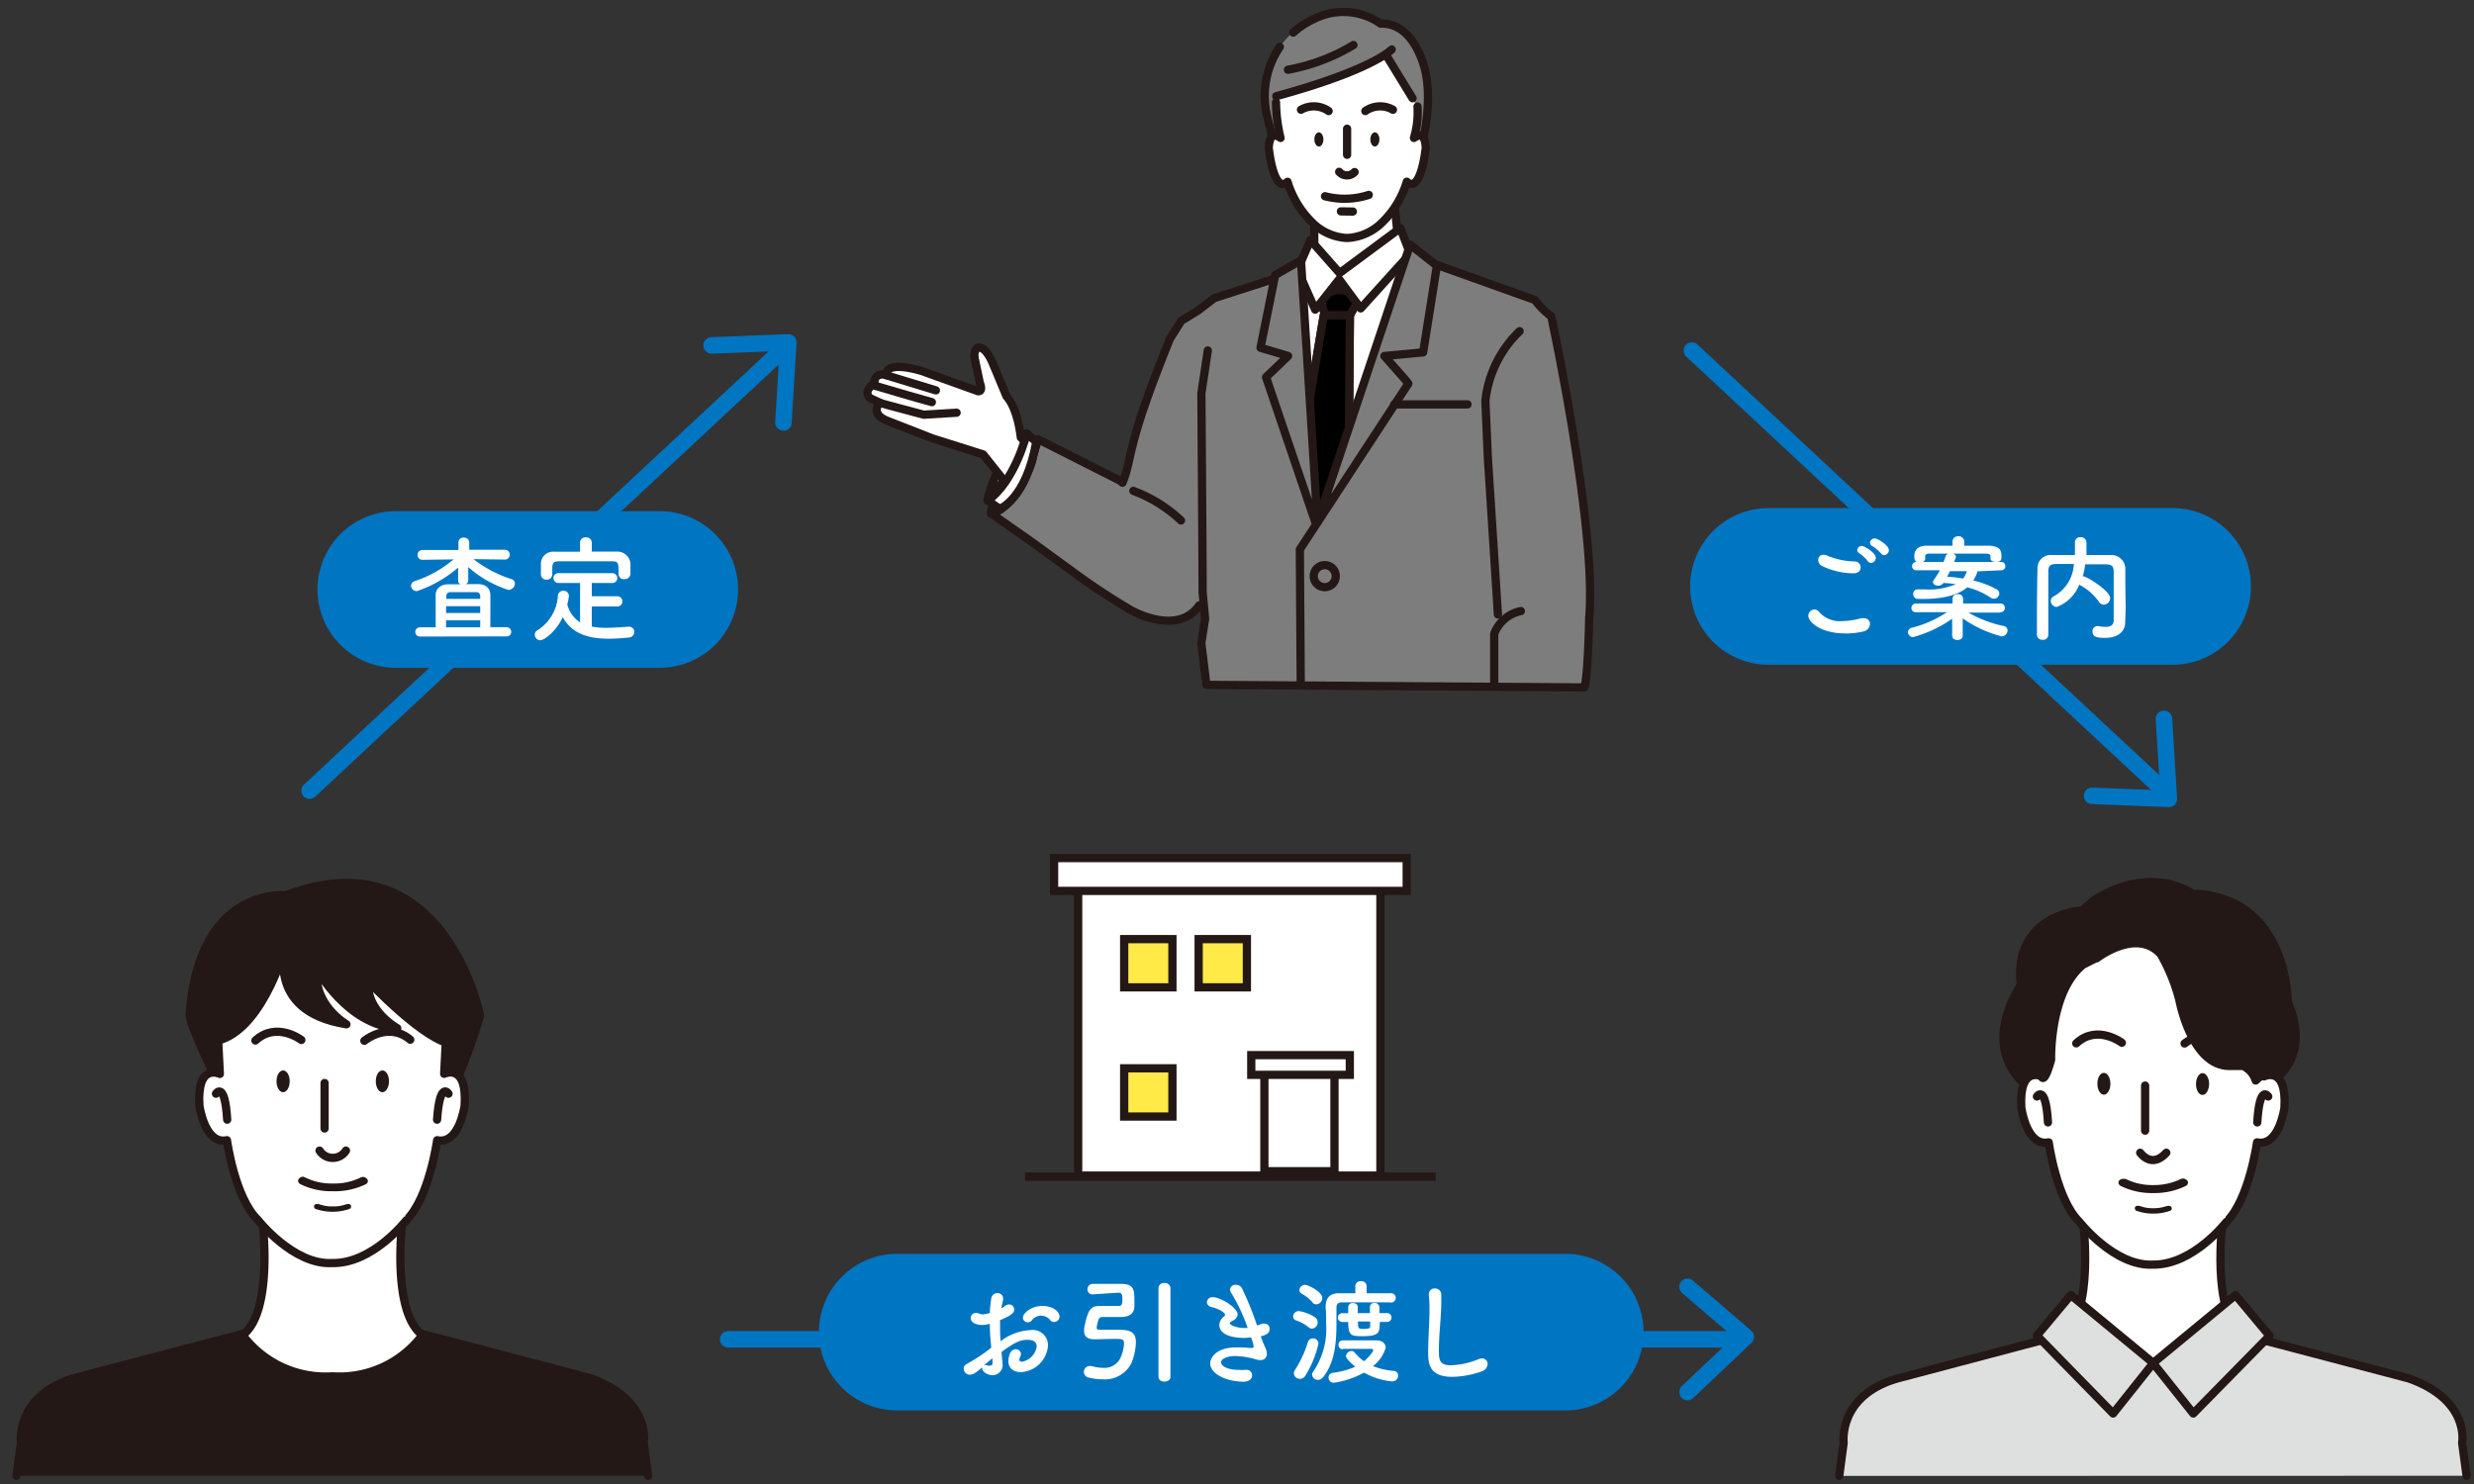
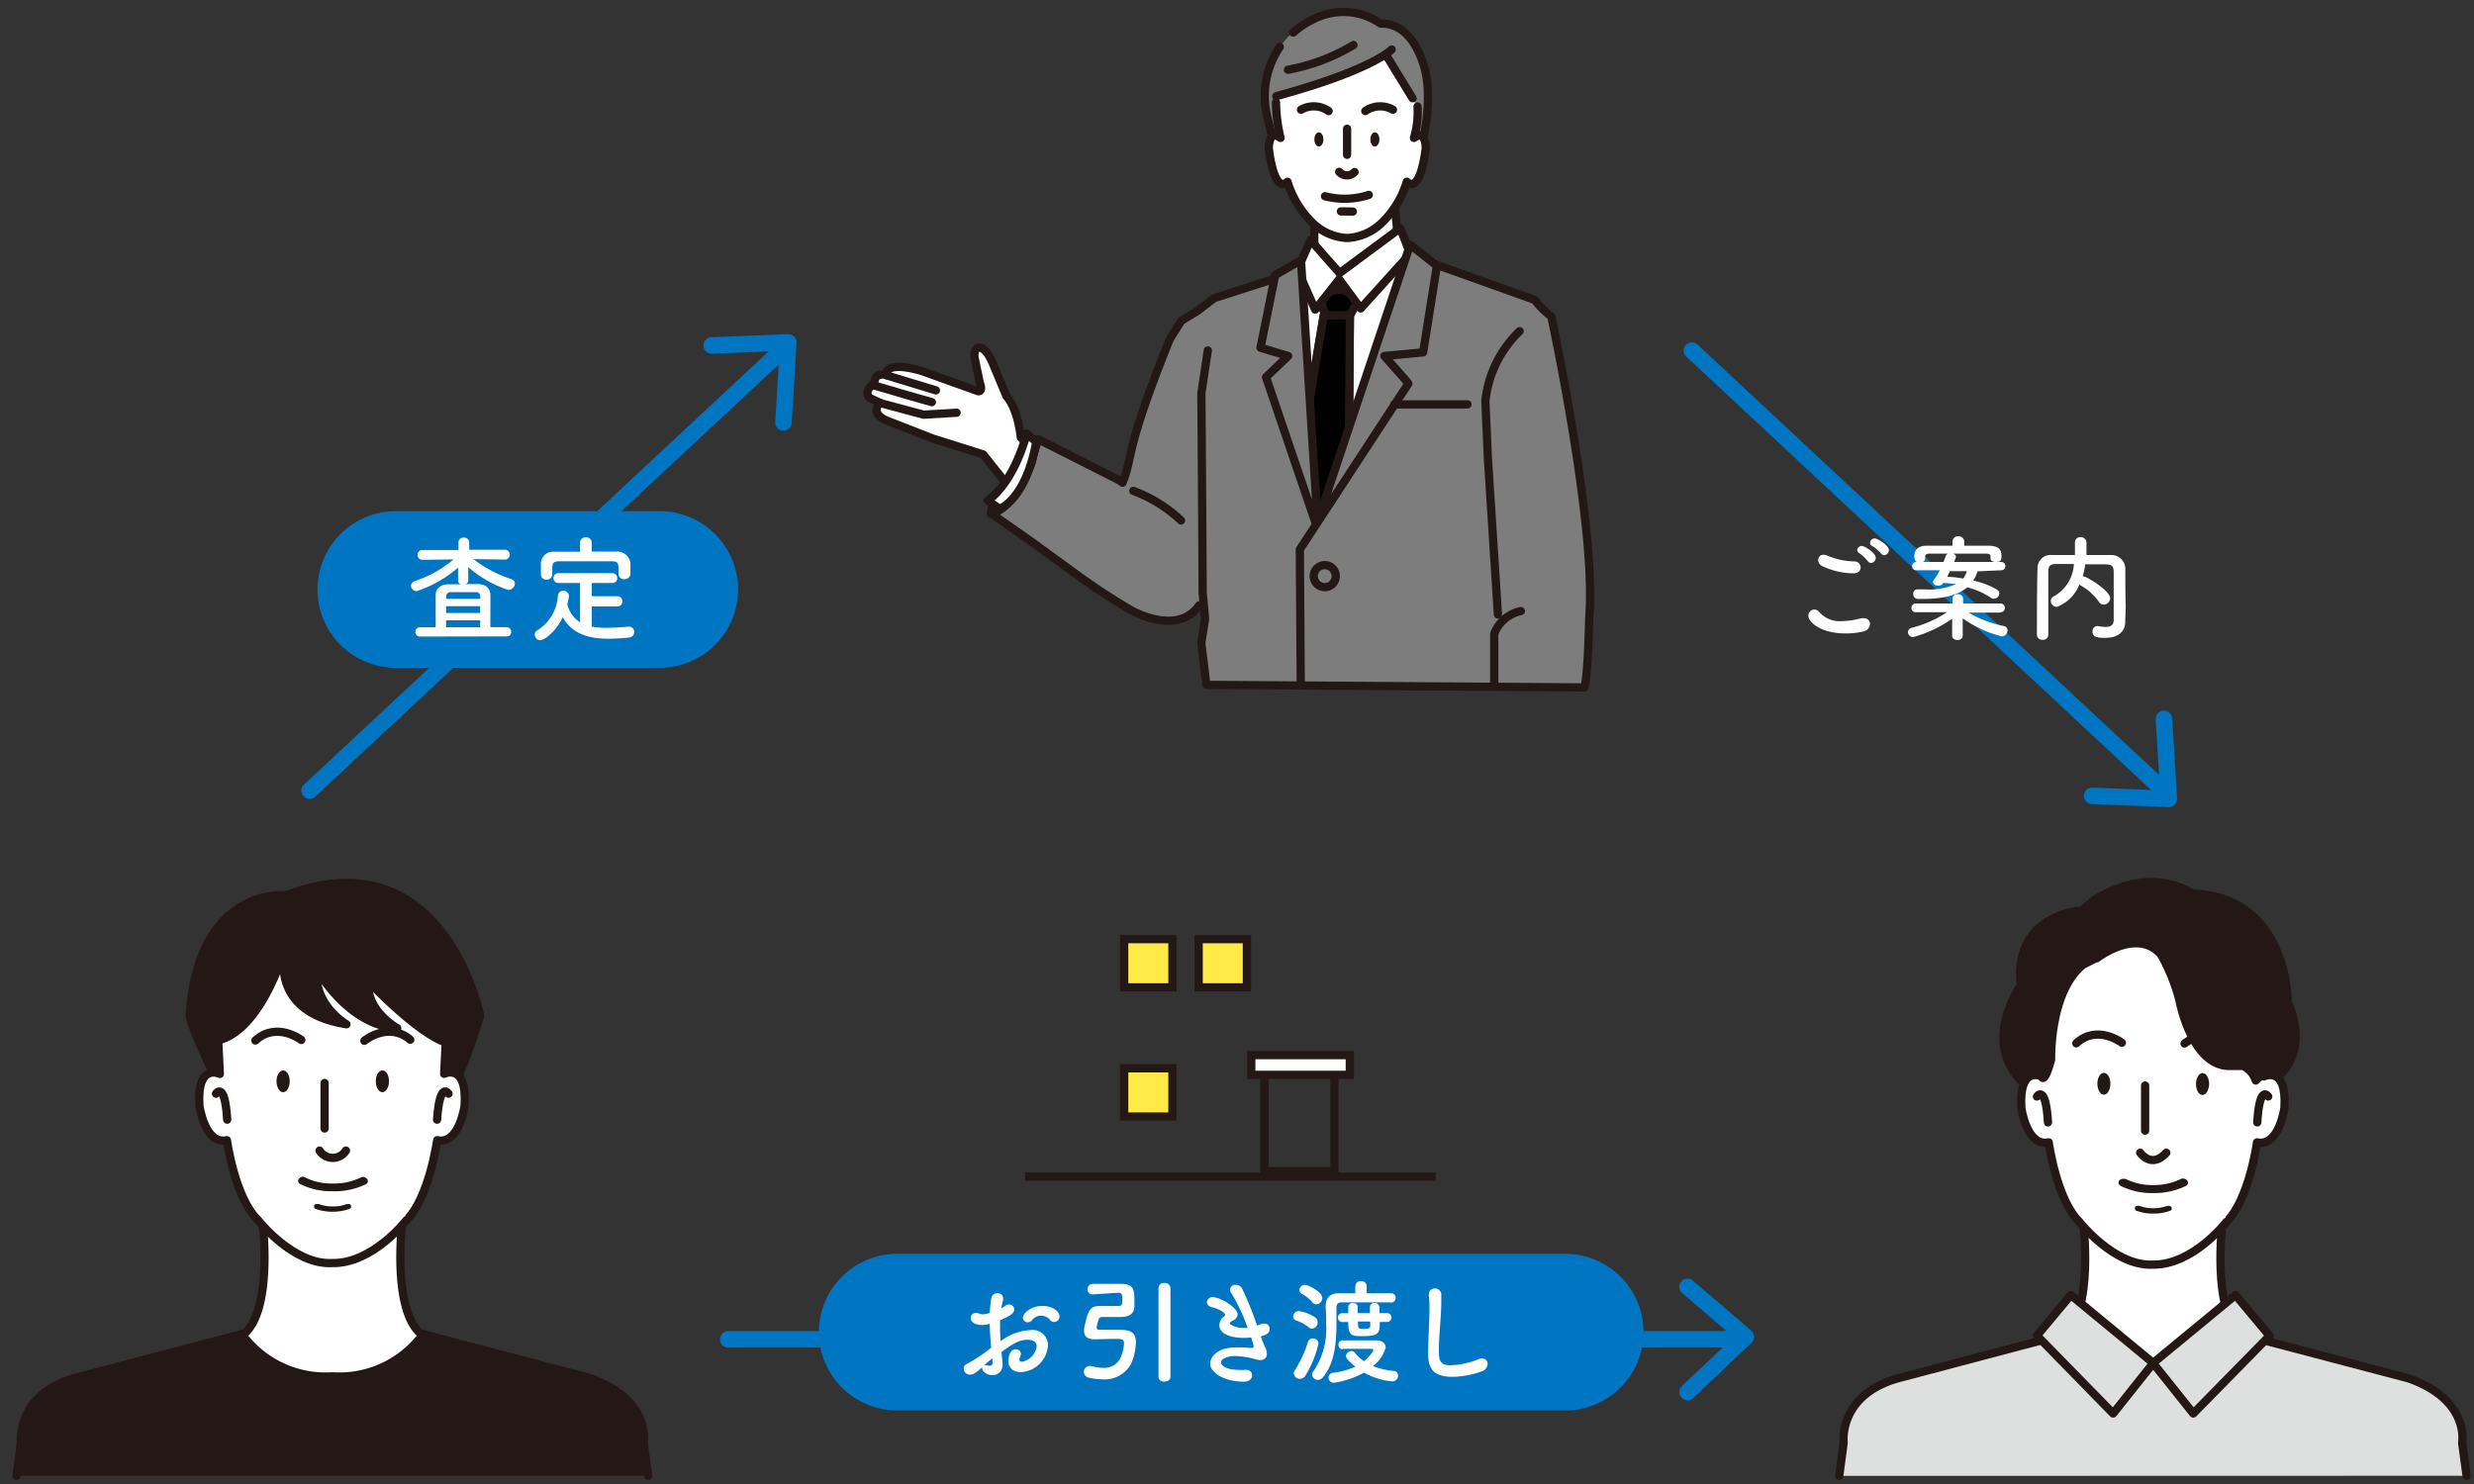
<svg xmlns="http://www.w3.org/2000/svg" id="レイヤー_1" data-name="レイヤー 1" viewBox="0 0 300 180">
  <rect x="0" y="0" width="300" height="180" fill="#333333" stroke="none" />
  <defs>
    <style>.cls-1,.cls-4,.cls-5{fill:#231815;}.cls-1,.cls-12,.cls-13,.cls-14,.cls-15,.cls-17,.cls-18,.cls-2,.cls-3,.cls-5,.cls-6{stroke:#231815;}.cls-1,.cls-11,.cls-15,.cls-17,.cls-18,.cls-2,.cls-3,.cls-5,.cls-6,.cls-7{stroke-linecap:round;stroke-linejoin:round;}.cls-10,.cls-12,.cls-2{fill:#fff;}.cls-11,.cls-13,.cls-3,.cls-7{fill:none;}.cls-5{stroke-width:0.5px;}.cls-6{fill:#dedfdf;}.cls-11,.cls-7{stroke:#0075c2;}.cls-7{stroke-width:2px;}.cls-8{fill:#0075c2;}.cls-9{isolation:isolate;}.cls-11{stroke-width:2px;}.cls-12,.cls-13,.cls-14{stroke-miterlimit:10;}.cls-14{fill:#ffea47;}.cls-15,.cls-16{fill:#7d7d7d;}.cls-17{fill:#007eca;}</style>
  </defs>
  <path class="cls-1" d="M78.59,179l-.54-4s1-5.18-6.5-7.85l-22.2-5.84H31.23L9,167.15C1.82,169.29,2.54,175,2.54,175L2,179" />
  <path class="cls-2" d="M48.8,148l-8.48,2.56L31.82,148s1.4,11.09-2.4,13.94a12.56,12.56,0,0,0,10.9,5,12.57,12.57,0,0,0,10.9-5C47.4,159.08,48.8,148,48.8,148Z" />
  <path class="cls-1" d="M34.65,108.6S24.1,107.42,23,123.06c-.12,1.13,4.1,9.95,4.8,10.66,0,0,4.26,5.33,5.15,8.06L43.17,146l10.67-11.61a71.25,71.25,0,0,0,4.38-11.2S53.86,101.25,34.65,108.6Z" />
  <path class="cls-3" d="M44.19,125.6s3.37-1.66,5.44,1.17" />
  <path class="cls-3" d="M36.54,125.6s-3.37-1.66-5.45,1.17" />
  <path class="cls-4" d="M47.17,131.15c0,.74-.36,1.33-.8,1.33s-.8-.59-.8-1.33.35-1.31.8-1.31S47.17,130.41,47.17,131.15Z" />
  <path class="cls-4" d="M35.13,131.15c0,.74-.36,1.33-.8,1.33s-.8-.59-.8-1.33.36-1.31.8-1.31S35.13,130.41,35.13,131.15Z" />
  <path class="cls-3" d="M38.75,139.56a1.89,1.89,0,0,0,3.2,0" />
  <path class="cls-3" d="M41,132.66S40,131,39.68,135.81" />
  <path class="cls-2" d="M32,148h0s3.37,4.22,8.27,4.14c4.71.24,9-4.14,9-4.14h0c2.78-2.71,3.74-9.7,3.74-9.7,2.7.58,3.33-4.21,3.33-4.21.32-5.23-2.48-3.84-2.48-3.84l.21-4.15c-.5-11.85-9.63-13-13.75-12.83" />
  <path class="cls-3" d="M54.39,132.66S53.33,131,53,135.81" />
  <path class="cls-2" d="M49.28,148h0s-4.09,5.31-9,5.2c-4.71.26-9-5.22-9-5.22h0c-2.81-2.69-3.76-9.68-3.76-9.68-2.7.59-3.34-4.21-3.34-4.21-.32-5.22,2.48-3.83,2.48-3.83l-.21-4.16c.49-11.84,9.63-12.94,13.82-12.82" />
  <path class="cls-3" d="M26.19,132.66s1.07-1.64,1.36,3.15" />
  <path class="cls-3" d="M44.18,126.24s2.89-2.39,5.57-.13" />
  <path class="cls-3" d="M36.54,126.14s-3-2.29-5.57.07" />
  <path class="cls-4" d="M47.17,131.15c0,.74-.36,1.33-.8,1.33s-.8-.59-.8-1.33.35-1.31.8-1.31S47.17,130.41,47.17,131.15Z" />
  <path class="cls-4" d="M35.13,131.15c0,.74-.36,1.33-.8,1.33s-.8-.59-.8-1.33.36-1.31.8-1.31S35.13,130.41,35.13,131.15Z" />
  <path class="cls-3" d="M38.75,139.56a1.89,1.89,0,0,0,3.2,0" />
  <path class="cls-1" d="M34.74,114.43s-2.86,8.21,7.27,9.81c0,0-4.09-2.37-3.56-6.64,0,0,3.67,6.75,9.72,7.11,0,0-3.85-2.13-3.5-5.68,0,0,7,7.45,10.35,7.63C55,126.68,52.18,110.2,34.74,114.43Z" />
  <path class="cls-1" d="M33.06,114l1.68.44s-2.62,9.9-7.93,11.66l-.68-6.59Z" />
  <line class="cls-3" x1="39.36" y1="131.36" x2="39.36" y2="136.88" />
  <path class="cls-5" d="M38.52,146.3a.17.17,0,0,1,.1,0,4.83,4.83,0,0,0,1.73.28,4.65,4.65,0,0,0,1.73-.28h.1a.23.23,0,0,1,.14,0s0,0,0,.06,0,0-.08.06a6.07,6.07,0,0,1-3.83,0,.06.06,0,0,1-.07-.06.05.05,0,0,1,0-.06.18.18,0,0,1,.1,0Z" />
  <path class="cls-5" d="M36.72,143a.41.41,0,0,1,.19.05,7.39,7.39,0,0,0,3.42.75,7.49,7.49,0,0,0,3.45-.72A.65.65,0,0,1,44,143a.36.36,0,0,1,.27.12.16.16,0,0,1,.09.15c0,.06-.05.12-.16.17a8.38,8.38,0,0,1-3.85.8,8.25,8.25,0,0,1-3.79-.82c-.11-.05-.16-.12-.16-.19a.17.17,0,0,1,.07-.13.36.36,0,0,1,.27-.12Z" />
  <path class="cls-6" d="M299.1,179l-.54-4s1-5.15-6.45-7.8l-22.06-5.8H252L230,167.22c-7.17,2.12-6.44,7.8-6.44,7.8l-.53,4" />
  <path class="cls-2" d="M271.88,162c-3.76-2.83-2.38-13.84-2.38-13.84l-8.45,2.51-8.45-2.51s1.39,11-2.38,13.84l10.87,3.3Z" />
  <path class="cls-3" d="M265.28,127s3.34-1.65,5.4,1.16" />
  <path class="cls-3" d="M257.67,127s-3.35-1.65-5.41,1.16" />
  <path class="cls-4" d="M267.88,131.46c0,.72-.35,1.35-.8,1.35s-.79-.59-.79-1.32.36-1.33.79-1.33S267.88,130.73,267.88,131.46Z" />
  <path class="cls-4" d="M255.91,131.45c0,.74-.36,1.33-.79,1.33s-.79-.59-.79-1.33.35-1.32.79-1.32S255.91,130.73,255.91,131.45Z" />
  <path class="cls-3" d="M259.52,139.82s1.37,2,3.17,0" />
-   <path class="cls-3" d="M261.77,133s-1.06-1.61-1.34,3.14" />
  <path class="cls-2" d="M252.83,148.19h0s3.36,4.19,8.22,4.11c4.68.25,8.93-4.11,8.93-4.11h0c2.76-2.69,3.71-9.63,3.71-9.63,2.68.57,3.32-4.19,3.32-4.19.31-5.19-2.48-3.81-2.48-3.81l.22-4.13c-.49-11.77-9.55-12.86-13.7-12.74" />
  <path class="cls-3" d="M275.05,133s-1.05-1.61-1.33,3.14" />
  <path class="cls-2" d="M270,148.19h0s-4.06,5.27-8.93,5.2c-4.68.24-8.93-5.2-8.93-5.2h0c-2.76-2.69-3.71-9.63-3.71-9.63-2.68.57-3.32-4.19-3.32-4.19-.31-5.19,2.48-3.81,2.48-3.81l-.22-4.13c.49-11.77,9.57-12.86,13.7-12.74" />
  <path class="cls-3" d="M247,133s1.06-1.61,1.34,3.14" />
  <path class="cls-4" d="M267.88,131.46c0,.72-.35,1.35-.8,1.35s-.79-.59-.79-1.32.36-1.33.79-1.33S267.88,130.73,267.88,131.46Z" />
  <path class="cls-4" d="M255.91,131.45c0,.74-.36,1.33-.79,1.33s-.79-.59-.79-1.33.35-1.32.79-1.32S255.91,130.73,255.91,131.45Z" />
  <path class="cls-3" d="M259.52,139.82s1.37,2,3.17,0" />
  <line class="cls-3" x1="260.12" y1="131.67" x2="260.12" y2="137.14" />
  <path class="cls-5" d="M259.29,146.51h.1a4.7,4.7,0,0,0,1.71.29,5.08,5.08,0,0,0,1.72-.28h.1a.2.2,0,0,1,.13,0s.05,0,.05.06,0,0-.08.06a5.48,5.48,0,0,1-1.92.31,5.23,5.23,0,0,1-1.88-.31.07.07,0,0,1-.09-.06.09.09,0,0,1,0-.06A.31.31,0,0,1,259.29,146.51Z" />
  <path class="cls-5" d="M257.5,143.24a.45.45,0,0,1,.19,0,7.41,7.41,0,0,0,3.4.75,7.64,7.64,0,0,0,3.42-.74.46.46,0,0,1,.2-.05.43.43,0,0,1,.28.11.18.18,0,0,1,.08.15c0,.06-.05.13-.16.18a8.4,8.4,0,0,1-3.82.82,8.28,8.28,0,0,1-3.79-.82c-.11-.06-.16-.13-.16-.19a.17.17,0,0,1,.07-.14A.4.4,0,0,1,257.5,143.24Z" />
  <path class="cls-3" d="M264.9,126.57s2.88-2.37,5.54-.12" />
  <path class="cls-3" d="M257.3,126.48s-3-2.28-5.53.07" />
  <path class="cls-6" d="M251.11,157.08l10,8.25-4.87,6.12L247,162Z" />
  <path class="cls-6" d="M271.08,157.08l-10,8.25,4.88,6.12,9.25-9.42Z" />
  <path class="cls-1" d="M254.26,116.23s4.83-3.76,7.77-.47a22.68,22.68,0,0,1,2.24,5.53s1.41,7.78,5.88,8H272a2.92,2.92,0,0,1,1.53,1.77l1.41-1.29,1.29.82s3.9-2.8,1.18-9.08c0,0,.07-12.78-11.6-13.13,0,0-4.76-3.59-11.83.77l-1.52,1.29s-8.36.36-7.42,9.07c0,0-4.71,6.59,0,11.53,0,0,1.68-1.49,2.51-.5h0c.34.91,1-1.38,1.17-2,0,0-.23-8.24,3.89-11.54l1.64-.82Z" />
  <line class="cls-7" x1="37.54" y1="95.9" x2="94.38" y2="42.89" />
  <path class="cls-7" d="M95,51.24l.59-9.71-9.3.37" />
  <path class="cls-8" d="M48,62H80a9.5,9.5,0,0,1,9.5,9.5h0A9.5,9.5,0,0,1,80,81H48a9.5,9.5,0,0,1-9.5-9.5h0A9.5,9.5,0,0,1,48,62Z" />
  <g class="cls-9">
    <path class="cls-10" d="M50.92,77.21a.56.56,0,1,1,0-1.12h1.91c0-1.22,0-3.24,0-3.94s.56-1.26,1.48-1.28c.47,0,1,0,1.54,0a.49.49,0,0,1-.3-.47l0-1.55a15,15,0,0,1-5,2.85.68.68,0,0,1-.71-.65.63.63,0,0,1,.47-.57A14.17,14.17,0,0,0,55,67.85l-3.76.05h0a.57.57,0,0,1-.6-.59.58.58,0,0,1,.61-.6l4.34,0,0-.89a.59.59,0,0,1,.65-.61.6.6,0,0,1,.66.58v0l0,.89,4.39,0a.6.6,0,0,1,0,1.19h0l-3.88-.05A15.19,15.19,0,0,0,62,70.24a.56.56,0,0,1,.44.54.81.81,0,0,1-.81.77,13.72,13.72,0,0,1-4.85-2.77l0,1.6a.48.48,0,0,1-.31.47c.54,0,1.06,0,1.49,0,.92,0,1.48.49,1.5,1.28s0,2.72,0,3.94H61.4a.57.57,0,0,1,.59.59.53.53,0,0,1-.59.53Zm7.31-3.68H54.09v.82h4.14Zm0,1.71H54.09v.85h4.14Zm0-2.6c0-.15,0-.28,0-.36a.47.47,0,0,0-.51-.46c-.43,0-1,0-1.54,0s-1.11,0-1.54,0a.48.48,0,0,0-.52.46v.36Z" />
    <path class="cls-10" d="M71.76,73.56V76a9.15,9.15,0,0,0,1.76.15c.93,0,1.88-.08,2.76-.14h0a.62.62,0,0,1,.63.65.68.68,0,0,1-.67.67c-.81.08-1.62.14-2.44.14-2.28,0-4.41-.51-5.56-2.61-.85,1.8-2.27,2.8-2.73,2.8a.68.68,0,0,1-.66-.68.58.58,0,0,1,.3-.52,5.32,5.32,0,0,0,2.5-4.19.65.65,0,0,1,.65-.62.66.66,0,0,1,.69.65,7.47,7.47,0,0,1-.2,1,3.62,3.62,0,0,0,1.55,2.19V70.71H67.79a.6.6,0,1,1,0-1.19h6.43a.59.59,0,0,1,.63.6.58.58,0,0,1-.63.59H71.76v1.61h3.06a.61.61,0,0,1,.65.63.6.6,0,0,1-.65.61Zm0-6.66c1,0,2.1,0,3.13,0a1.6,1.6,0,0,1,1.56,1.46c0,.21,0,.49,0,.75s0,.37,0,.51a.7.7,0,0,1-.74.63.62.62,0,0,1-.7-.61v0c0-1.4,0-1.54-.84-1.56-1.08,0-2.32,0-3.52,0-1,0-2,0-2.79,0s-.85.24-.89.76v.84a.65.65,0,0,1-.7.63.64.64,0,0,1-.68-.65c0-.18,0-.4,0-.64s0-.49,0-.71a1.47,1.47,0,0,1,1.6-1.39c1,0,2.09,0,3.15,0V65.81a.64.64,0,0,1,.7-.63.65.65,0,0,1,.72.63Z" />
  </g>
  <line class="cls-7" x1="262" y1="95.53" x2="205.16" y2="42.52" />
  <path class="cls-7" d="M262.4,87.19l.6,9.71-9.31-.37" />
-   <path class="cls-8" d="M214.45,61.63h49a9.5,9.5,0,0,1,9.5,9.5h0a9.5,9.5,0,0,1-9.5,9.5h-49a9.5,9.5,0,0,1-9.5-9.5h0A9.5,9.5,0,0,1,214.45,61.63Z" />
  <g class="cls-9">
    <path class="cls-10" d="M223.74,76.83c-2.9,0-4.46-1.35-4.46-2.15a.76.76,0,0,1,.73-.75.82.82,0,0,1,.63.35,3.3,3.3,0,0,0,2.66,1.06,9.57,9.57,0,0,0,2.38-.35,1.35,1.35,0,0,1,.33,0,.69.69,0,0,1,.75.71,1,1,0,0,1-.78.89A9.1,9.1,0,0,1,223.74,76.83Zm1-7.29a9,9,0,0,1-3.8-.89.8.8,0,0,1-.46-.72.61.61,0,0,1,.63-.64,1.1,1.1,0,0,1,.41.08,9,9,0,0,0,3.37.73.72.72,0,0,1,.73.71C225.64,69.18,225.36,69.54,224.76,69.54Zm1.75-1.47a4.62,4.62,0,0,0-1-.95.48.48,0,0,1-.28-.41.55.55,0,0,1,.57-.49c.31,0,1.68.84,1.68,1.44a.62.62,0,0,1-.57.62A.42.42,0,0,1,226.51,68.07Zm1.62-.92a4.44,4.44,0,0,0-1.06-.91.48.48,0,0,1-.29-.41.56.56,0,0,1,.57-.52c.35,0,1.72.83,1.72,1.42a.62.62,0,0,1-.57.61A.43.43,0,0,1,228.13,67.15Z" />
    <path class="cls-10" d="M242.53,74.3l-3.85,0A14.77,14.77,0,0,0,243,75.94a.54.54,0,0,1,.44.52.74.74,0,0,1-.7.73A14.11,14.11,0,0,1,238,75l0,2.11h0c0,.35-.32.52-.64.52s-.64-.17-.64-.52h0l0-2.06A15,15,0,0,1,232,77.27a.61.61,0,0,1-.64-.58.59.59,0,0,1,.52-.56,13.57,13.57,0,0,0,4.2-1.87l-3.74,0h0a.51.51,0,0,1-.56-.51.54.54,0,0,1,.58-.55h4.41v-.56c0-.07,0-.57.64-.57a.58.58,0,0,1,.64.55v.58h4.5a.52.52,0,0,1,.56.53.51.51,0,0,1-.55.53Zm-2.73-5a4.77,4.77,0,0,1-.52,1.12,10.08,10.08,0,0,1,2.87,1.09.56.56,0,0,1,.29.48.66.66,0,0,1-1.05.5,9.09,9.09,0,0,0-2.84-1.25c-1.11.93-2.87,1.41-5.45,1.41h-.55A.58.58,0,0,1,232,72a.51.51,0,0,1,.58-.51h.89a8.19,8.19,0,0,0,3.69-.63,14.18,14.18,0,0,0-1.49-.15l0,0a.77.77,0,0,1-.65.33c-.33,0-.62-.18-.62-.43a.5.5,0,0,1,.11-.29,8.17,8.17,0,0,0,.71-1.15h-2.82a.5.5,0,0,1-.54-.5.51.51,0,0,1,.54-.51l3.27,0c.1-.24.19-.48.27-.73a.58.58,0,0,1,.59-.32c.31,0,.64.15.64.39a.23.23,0,0,1,0,.11l-.21.55,5.7,0a.49.49,0,0,1,.51.51.48.48,0,0,1-.51.5Zm1.57-1.56v-.26c0-.28-.22-.33-.72-.33l-3.33,0-3.25,0c-.51,0-.61.13-.62.35v.26c0,.31-.32.47-.64.47-.65,0-.68-.43-.68-.75s.05-1.28,1.49-1.29c1,0,2.09,0,3.14,0v-.48a.67.67,0,0,1,.71-.67.68.68,0,0,1,.72.67v.48c.95,0,1.9,0,2.84,0,1.51,0,1.67.6,1.67,1.26,0,.38,0,.71-.69.71-.32,0-.64-.14-.64-.4Zm-4.92,1.54c-.1.23-.23.47-.34.69.66,0,1.33.1,1.95.2a3.38,3.38,0,0,0,.45-.89Z" />
    <path class="cls-10" d="M257.7,75.52v0c0,.81-.57,1.85-2.45,1.85-1,0-1.51-.13-1.51-.77a.6.6,0,0,1,.57-.66h.12a4.66,4.66,0,0,0,.88.1c.56,0,1-.18,1-.8,0-3.88,0-4.67,0-5.85,0-.8-.31-.92-1-.94h-2.46a7.19,7.19,0,0,1-.3,1.45h.05c.44,0,3.28,1.77,3.28,2.65a.8.8,0,0,1-.78.79.69.69,0,0,1-.58-.34,6.69,6.69,0,0,0-2.24-2,.5.5,0,0,1-.14-.1,4.72,4.72,0,0,1-2.74,2.72.75.75,0,0,1-.72-.73.63.63,0,0,1,.38-.57,4.73,4.73,0,0,0,2.42-3.91h-2.1c-.8,0-1,.24-1,.94,0,1.26,0,2.52,0,3.78V77a.61.61,0,0,1-.68.6.63.63,0,0,1-.7-.59h0c0-2.58,0-5.45.07-8.18a1.59,1.59,0,0,1,1.75-1.51q1.36,0,2.79,0c0-.56,0-1.15,0-1.49a.64.64,0,0,1,.68-.68.69.69,0,0,1,.72.7c0,.36,0,.95,0,1.47,1,0,2,0,3,0a1.68,1.68,0,0,1,1.71,1.62c0,1.57,0,3.1.05,4.67Z" />
  </g>
  <line class="cls-11" x1="88.3" y1="162.45" x2="211.3" y2="162.45" />
  <path class="cls-11" d="M204.63,168.85l7.07-6.7-7.07-6.07" />
  <path class="cls-8" d="M108.8,152.08h81a9.5,9.5,0,0,1,9.5,9.5h0a9.5,9.5,0,0,1-9.5,9.5h-81a9.5,9.5,0,0,1-9.5-9.5h0A9.5,9.5,0,0,1,108.8,152.08Z" />
-   <rect class="cls-12" x="130.74" y="105.94" width="36.65" height="36.65" />
  <rect class="cls-13" x="153.32" y="129.31" width="8.5" height="12.75" />
-   <rect class="cls-12" x="127.82" y="104.08" width="42.76" height="3.98" />
  <rect class="cls-12" x="151.73" y="127.98" width="11.95" height="2.39" />
  <rect class="cls-14" x="136.32" y="113.91" width="5.85" height="5.85" />
  <rect class="cls-14" x="136.32" y="129.58" width="5.85" height="5.85" />
  <rect class="cls-14" x="145.35" y="113.91" width="5.85" height="5.85" />
  <line class="cls-13" x1="124.3" y1="142.72" x2="174.1" y2="142.72" />
  <g class="cls-9">
    <path class="cls-10" d="M120.2,163.46c-.11-1.1-.17-2-.18-2.89a3.48,3.48,0,0,1-.91.14c-.83,0-1.4-.33-1.4-.84a.62.62,0,0,1,.64-.62,1.11,1.11,0,0,1,.44.1.83.83,0,0,0,.36.07,3,3,0,0,0,.88-.17c0-.57.09-1.14.17-1.73a.74.74,0,0,1,.74-.67.65.65,0,0,1,.7.63,1.49,1.49,0,0,1,0,.21c-.09.33-.16.65-.22,1a2.7,2.7,0,0,0,.48-.3.75.75,0,0,1,.46-.17.62.62,0,0,1,.63.61c0,.4-.35.73-1.72,1.3,0,.25,0,.5,0,.76,0,.54,0,1.13.07,1.79a6.42,6.42,0,0,1,3.64-1.35,1.85,1.85,0,0,1,2.1,1.88,3.47,3.47,0,0,1-3.28,3.22c-.84,0-1.52-.43-1.52-1.33,0,0,0-1.44.89-1.44a.59.59,0,0,1,.63.57,1,1,0,0,1-.11.4.6.6,0,0,0-.08.28c0,.18.12.26.32.26a2.19,2.19,0,0,0,1.78-1.87c0-.43-.3-.79-1.12-.79s-1.46.24-3.14,1.47c0,.23.12,1.28.12,1.44a1.22,1.22,0,0,1-1.23,1.38c-.67,0-1.24-.47-1.24-.83a.41.41,0,0,1,0-.11c-.8.67-1.09.88-1.5.88a.74.74,0,0,1-.74-.74.58.58,0,0,1,.32-.53,21.47,21.47,0,0,0,2.63-1.7Zm.14,1.29c-.24.19-.59.5-1,.82h.12a1.35,1.35,0,0,1,.35.07.78.78,0,0,0,.26,0,.27.27,0,0,0,.28-.31v-.08Zm7-4.65a1.49,1.49,0,0,0-1.11-.52,1.43,1.43,0,0,0-1.13.6.62.62,0,0,1-.45.2.57.57,0,0,1-.61-.54c0-.57,1-1.44,2.39-1.44,1.16,0,2.05.64,2.05,1.27a.67.67,0,0,1-.64.68A.64.64,0,0,1,127.32,160.1Z" />
    <path class="cls-10" d="M132.48,157a.6.6,0,0,1-.61-.62.63.63,0,0,1,.63-.65h.55l2.91,0c1.52,0,1.6.71,1.6,2,0,.26,0,.49,0,.7,0,.86-.6,1.31-1.59,1.31l-2.22,0c-.31,0-.46.1-.53.29a6.17,6.17,0,0,0-.24,1c0,.21.16.26.29.26.32,0,1.25,0,2,0,1.36,0,2.47,0,2.47,1.5a7.08,7.08,0,0,1-.56,2.59,3.63,3.63,0,0,1-3.52,1.92,7,7,0,0,1-1.61-.2.73.73,0,0,1-.62-.71.71.71,0,0,1,.76-.7,1.55,1.55,0,0,1,.35.05,4.9,4.9,0,0,0,1.22.17,2.16,2.16,0,0,0,2-1,4.54,4.54,0,0,0,.54-2c0-.49-.34-.51-1-.51-.8,0-2.26.05-2.58.05-.92,0-1.26-.4-1.26-1,0-.08,0-.19,0-.29.45-2.34.8-2.75,1.88-2.75h.05l2.2,0c.39,0,.51-.13.51-.76s-.06-.85-.51-.85Zm8-.76a.64.64,0,0,1,.71-.62.66.66,0,0,1,.74.62V167c0,.39-.36.58-.73.58s-.72-.19-.72-.58Z" />
    <path class="cls-10" d="M152.92,162.18a11.44,11.44,0,0,0,.52,1.29,2,2,0,0,1,.18.72.73.73,0,0,1-.78.78,2.09,2.09,0,0,1-.63-.11,9.61,9.61,0,0,0-2.47-.38c-1,0-1.68.39-1.68.76s.62.92,2.19.92a4.61,4.61,0,0,0,.68,0,.5.5,0,0,1,.17,0,.65.65,0,0,1,.73.64c0,.61-.59.79-1,.79-2.23,0-4.08-1-4.08-2.21,0-.52.51-1.95,3.2-1.95.57,0,1.11,0,1.51.07l.27,0c.15,0,.29,0,.29-.21a6.8,6.8,0,0,0-.31-1.07,6.84,6.84,0,0,1-.91.06c-.26,0-2.94,0-2.94-1.58a1.32,1.32,0,0,1,.55-1,.28.28,0,0,0,.14-.23c0-.28-.84-.75-1.53-.9-.46-.08-.67-.36-.67-.63a.67.67,0,0,1,.73-.6c.88,0,3,1.26,3,2.1a.93.93,0,0,1-.6.75c-.25.12-.36.25-.36.36s.79.52,1.61.52a5.27,5.27,0,0,0,.56,0,21.13,21.13,0,0,0-2-4.26.74.74,0,0,1-.14-.41.64.64,0,0,1,.71-.56.82.82,0,0,1,.77.48,39,39,0,0,1,1.8,4.45l.67-.22a.87.87,0,0,1,.26,0,.59.59,0,0,1,.59.64c0,.55-.39.7-1.09.92Z" />
    <path class="cls-10" d="M158.7,161a4.83,4.83,0,0,0-1.54-.84.49.49,0,0,1-.35-.47.69.69,0,0,1,.67-.67,5,5,0,0,1,2,.77.73.73,0,0,1,.3.59.75.75,0,0,1-.65.77A.58.58,0,0,1,158.7,161Zm-1.08,6.24a.71.71,0,0,1-.73-.67.69.69,0,0,1,.13-.38,13.72,13.72,0,0,0,1.58-3.41.63.63,0,0,1,.62-.44.64.64,0,0,1,.66.63,12.71,12.71,0,0,1-1.56,3.84A.8.8,0,0,1,157.62,167.25Zm1.54-9.27a4.93,4.93,0,0,0-1.33-1.06.54.54,0,0,1-.27-.44.71.71,0,0,1,.7-.63c.3,0,2.08.81,2.08,1.61a.78.78,0,0,1-.72.76A.6.6,0,0,1,159.16,158Zm9.46,0c-.72,0-1.71,0-2.71,0-1.22,0-2.45,0-3.23,0-.47,0-.62.25-.62.66v.15c0,.53,0,1.12,0,1.77,0,2.15-.17,4.74-1.64,6.51a.79.79,0,0,1-.61.31.71.71,0,0,1-.71-.65.51.51,0,0,1,.13-.33,9.15,9.15,0,0,0,1.58-5.75c0-.77,0-1.48-.06-2v-.1c0-1.11.48-1.67,1.67-1.68h1.93v-.89a.61.61,0,0,1,.68-.57.62.62,0,0,1,.69.57v.89l2.91,0a.56.56,0,0,1,.62.55.59.59,0,0,1-.62.59Zm-5.8,5.69a.51.51,0,0,1-.51-.55.49.49,0,0,1,.49-.53h.58l2.52,0c.36,0,.7,0,1,0,.8,0,1.13.45,1.13.89a4.38,4.38,0,0,1-1.54,2.23,8.63,8.63,0,0,0,2.48.58.56.56,0,0,1,.57.58.71.71,0,0,1-.78.69,8.48,8.48,0,0,1-3.36-1.06,10.59,10.59,0,0,1-3.67,1.23.63.63,0,0,1-.63-.63.58.58,0,0,1,.54-.58,9.45,9.45,0,0,0,2.71-.74c-.24-.18-1.14-.94-1.14-1.3a.7.7,0,0,1,.69-.6.46.46,0,0,1,.35.16,5.38,5.38,0,0,0,1.16,1.08c.18-.15,1.11-1.05,1.11-1.34a.17.17,0,0,0-.18-.16H166c-.87,0-2.2,0-3.14,0Zm4.49-3.31c0,1.22,0,1.72-2,1.72-1.42,0-1.82,0-1.82-1.72h-.79a.54.54,0,0,1,0-1.07l.79,0v-.76a.51.51,0,0,1,.57-.47c.3,0,.58.15.58.49h0v.73h1.48v-.73a.5.5,0,0,1,.55-.5.56.56,0,0,1,.6.51c0,.23,0,.48,0,.72l1,0a.54.54,0,0,1,0,1.07Zm-2.64-.06c0,.84,0,.9.74.9s.74-.18.74-.35,0-.35,0-.55Z" />
    <path class="cls-10" d="M176.09,167c-2.8,0-2.91-1.62-2.91-3,0-1.6.16-3.63.16-5.28a12.64,12.64,0,0,0-.08-1.6s0-.1,0-.14a.69.69,0,0,1,.72-.7.76.76,0,0,1,.79.67c0,.31,0,.65,0,1,0,1.72-.29,3.92-.29,5.8,0,1.15.05,1.85,1.44,1.85a9.72,9.72,0,0,0,3.35-.73,1.1,1.1,0,0,1,.43-.1.66.66,0,0,1,.69.68,1,1,0,0,1-.69.88A11,11,0,0,1,176.09,167Z" />
  </g>
  <path class="cls-15" d="M155.38,33.54l-8.14,2.62-2,1.53-2,1.23-1.38,2.2c-5.52,13.63-4.4,14.08-5.74,17.43l-.37-.28-9.88-5s-2.14,8.46-5.7,9l4.86,3.4,5,3.64A80.69,80.69,0,0,0,137.13,74s5.64,3.26,8.29-.58" />
  <path class="cls-3" d="M143.21,63.13a17.18,17.18,0,0,0-5.78-3.59" />
  <path class="cls-16" d="M157.51,33.13l-6.28,3.17-3.82,7.35L149.91,81l5.58,1.62,14.27-3.82.44-38.38" />
  <path class="cls-15" d="M146.46,42.51l-.78,5.19s.15,20,.15,24.13l.3,3.22L145.67,78l.62,5.07,45.81.31c.46-.92.61-8.45.61-8.45.93-10.9-4.6-36.55-4.6-36.55a10.34,10.34,0,0,1-2-2L169.66,30.5" />
  <path class="cls-3" d="M184.27,40.17a13.71,13.71,0,0,0-4.15,8.45l.3,6.91,1.22,19" />
  <path class="cls-3" d="M184.42,74.12a4.41,4.41,0,0,0-3.23,2.76v6" />
  <path class="cls-2" d="M159.37,25.28v7.06l3.54,2.46,6.6-6-.46-4.61Z" />
  <path class="cls-16" d="M167.42,2.8a7.92,7.92,0,0,0-8.09-.57,9.86,9.86,0,0,0-2.42,1.57A9.48,9.48,0,0,0,155.73,5c-.16.19-.31.38-.46.59A10.55,10.55,0,0,0,153.63,14l1.14,4.66,17.32.12s1.71-5.36.8-9.91C172.88,8.84,171.75,2.69,167.42,2.8Z" />
  <path class="cls-3" d="M155.19,5.69A10.59,10.59,0,0,0,153.63,14l1.15,4.67,17.31.12s1.71-5.37.8-9.92c0,0-1.14-6.15-5.47-6a7.9,7.9,0,0,0-8.08-.57,10.06,10.06,0,0,0-2.52,1.65" />
  <path class="cls-10" d="M168.24,7s3.75,5.41,3.66,6.59a25.41,25.41,0,0,1-.47,3.13c.53-.39,1.33-.67,1.43,1.2,0,0-.58,5.67-2.3,4.11a11.62,11.62,0,0,1-3,5,6.52,6.52,0,0,1-4.07,1.86h-.3A6.52,6.52,0,0,1,159.09,27a11.76,11.76,0,0,1-3-5c-1.73,1.56-2.31-4.11-2.31-4.11.1-1.88.9-1.59,1.43-1.2a21.74,21.74,0,0,1-.53-5l1-.2S168,7.59,168.24,7" />
  <path class="cls-3" d="M171.89,12.92a11.15,11.15,0,0,1-.43,3.81c.53-.39,1.33-.67,1.43,1.2,0,0-.58,5.67-2.3,4.11a11.47,11.47,0,0,1-3,4.95,6.5,6.5,0,0,1-4.08,1.87h-.3A6.45,6.45,0,0,1,159.13,27a11.65,11.65,0,0,1-3-4.95c-1.71,1.55-2.28-4.12-2.28-4.12.1-1.88.9-1.59,1.43-1.2a19,19,0,0,1-.55-4.32" />
  <path class="cls-3" d="M160.67,23.8a9.41,9.41,0,0,0,5.31-.16" />
  <line class="cls-3" x1="162.6" y1="25.64" x2="164.05" y2="25.66" />
  <path class="cls-4" d="M159.38,16.91c0,.47.25.86.55.86s.55-.39.55-.86-.25-.86-.55-.86S159.38,16.43,159.38,16.91Z" />
  <path class="cls-3" d="M161.11,13.47a3.13,3.13,0,0,0-3.35-.16" />
  <path class="cls-4" d="M167.27,16.91c0,.47-.25.86-.55.86s-.55-.39-.55-.86.24-.86.55-.86S167.27,16.43,167.27,16.91Z" />
  <path class="cls-3" d="M165.56,13.47a3.13,3.13,0,0,1,3.35-.16" />
  <path class="cls-3" d="M162.39,20.84a1.25,1.25,0,0,0,1.75.14l.12-.11" />
  <path class="cls-3" d="M168.76,6s-2.22,2.45-14,5.67" />
  <line class="cls-3" x1="171.29" y1="11.92" x2="168.28" y2="7" />
  <line class="cls-3" x1="163.35" y1="15.61" x2="163.35" y2="18.78" />
  <path class="cls-10" d="M158.29,32.46s-1.67,17.65.56,25.13l1.67,3.91,9.61-30S161.08,34.92,158.29,32.46Z" />
  <path class="cls-17" d="M160.53,38.21S158,52.83,157.85,55.59l1.9,7.71,3.8-7.38.14-17.68Z" />
  <path class="cls-17" d="M160.91,35.62a2.77,2.77,0,0,1,3.22.15l.62.62-1.08,1.84-2.92,0S159.53,35.77,160.91,35.62Z" />
  <path class="cls-18" d="M160.53,38.21S158,52.83,157.85,55.59l1.9,7.71,3.8-7.38.14-17.68Z" />
  <path class="cls-18" d="M160.91,35.62a2.77,2.77,0,0,1,3.22.15l.62.62-1.08,1.84-2.92,0S159.53,35.77,160.91,35.62Z" />
  <path class="cls-2" d="M158.91,29.12l3.53,4,7.36-5.45L171,30.78l-6,6.63-2.61-3.53-2.91,3.68-2.12-4.8.63-1.54Z" />
  <path class="cls-15" d="M159.52,63.4l-6-17.65,2.68-2.57-3.35-1,1.78-8.82,3.13-1.79,2,31.72L171,29.67l3.24,2.57-1.67,10.5-4.7.44,2.57,2.91.34.44L157.62,66.64l.11,16.42" />
  <circle class="cls-15" cx="160.64" cy="69.88" r="1.34" />
  <line class="cls-3" x1="177.95" y1="49.05" x2="169.07" y2="49.05" />
  <path class="cls-3" d="M164.12,5.46a23.59,23.59,0,0,1-7.94,3" />
-   <path class="cls-2" d="M122.75,53.88s-2.61,4.21-3,6.83c0,0,4.44-4.81,4.73-8.14C124.5,52.57,124,52.57,122.75,53.88Z" />
  <path class="cls-2" d="M122.57,59.32l-3.35-4.2-6.11-1.93L107.5,51c-2.08-.9-.81-2.16-.81-2.16l-1.21-.56c-.9-.9.55-1.79.55-1.79,0-1.45,1.45-1,1.45-1-.09-1.9,4.35-.47,4.35-.47l6.79,2.44c.64,0,.2-1,.2-1l-.63-3c-.17-1,.36-1.28.36-1.28,1-.27,1.85,1.93,1.85,1.93.55,1.31,1.64,3.94,1.64,3.94,1.43,1.6,1.74,5,1.74,5l1.57,1.57A5.81,5.81,0,0,1,122.57,59.32Z" />
  <line class="cls-3" x1="113.49" y1="47.35" x2="107.48" y2="45.52" />
  <path class="cls-2" d="M113,48.78c-.27-.11-.17,0-6.91-2" />
  <path class="cls-2" d="M106.67,48.87,112,50.3l4-.24" />
  <path class="cls-2" d="M125.66,53.59l-1.16-1s-1.38,5.74-4.73,8.13l1.46,1S124.43,60.56,125.66,53.59Z" />
  <path class="cls-2" d="M120.36,61.22l-.21,1.07.65-.5Z" />
</svg>